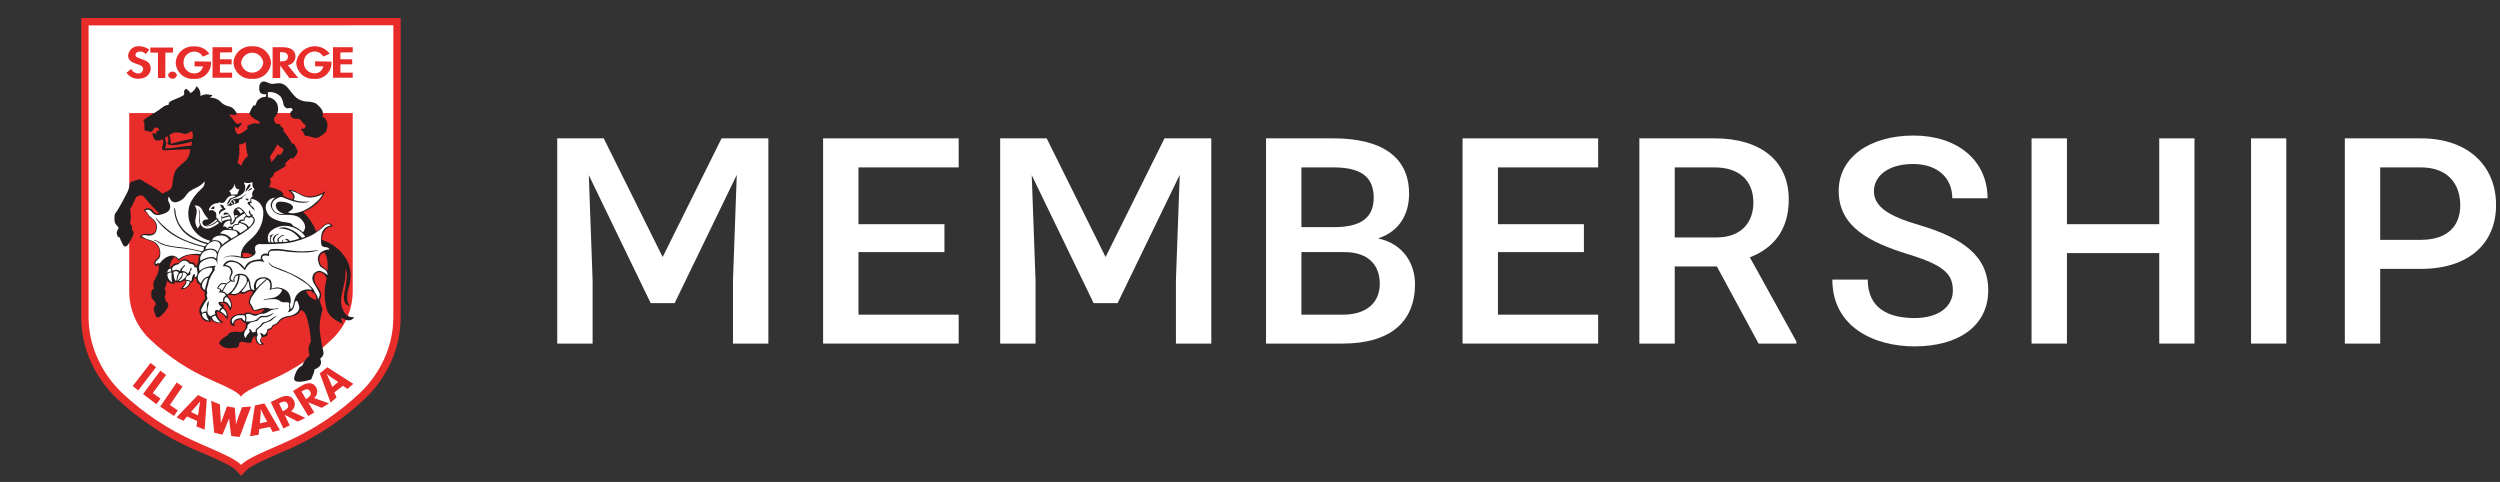
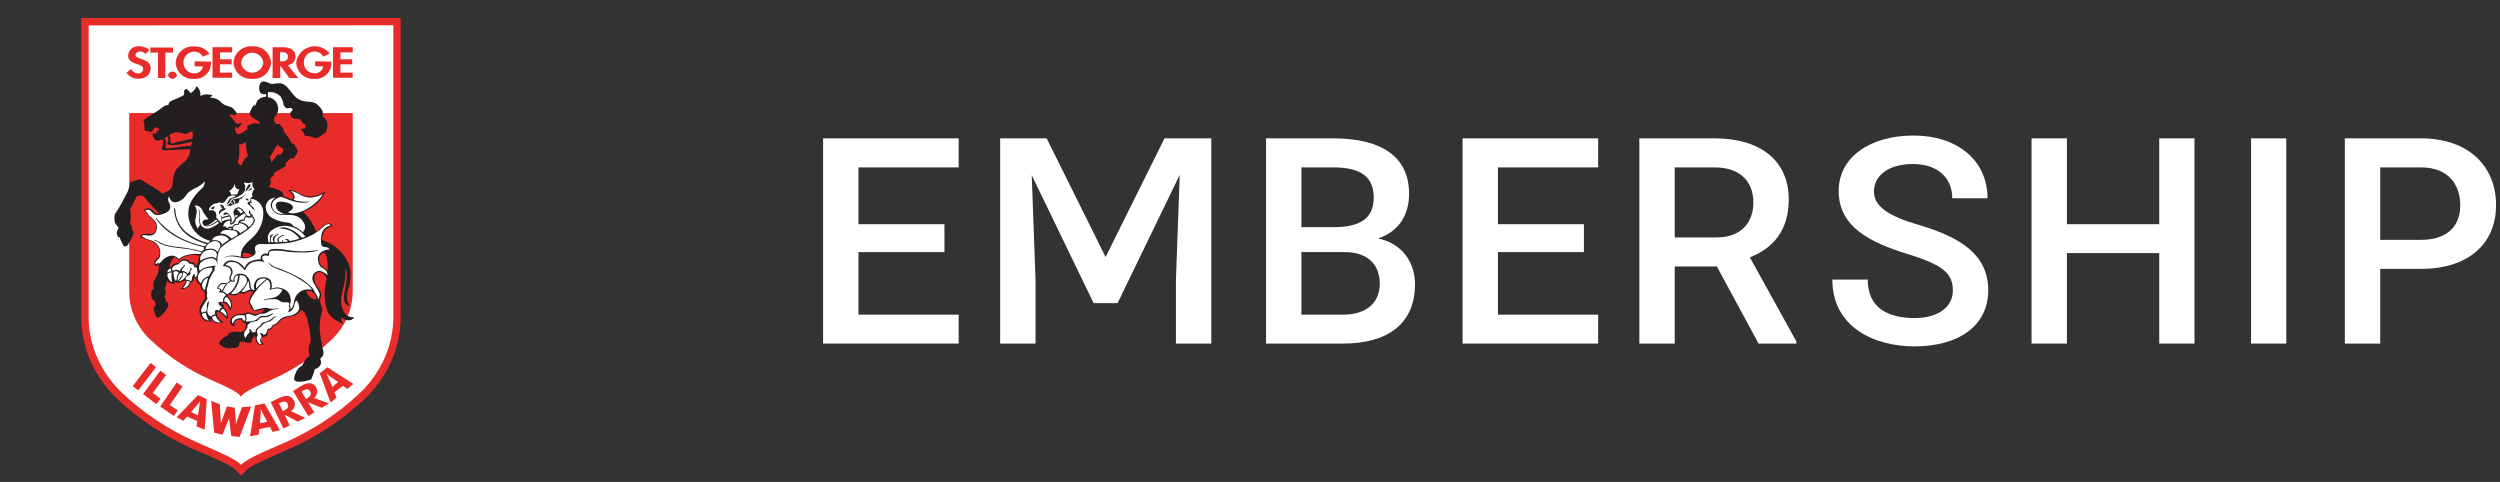
<svg xmlns="http://www.w3.org/2000/svg" width="166" height="32" viewBox="0 0 166 32" fill="none">
  <rect x="0" y="0" width="166" height="32" fill="#333333" stroke="none" />
  <g clip-path="url(#clip0_4289_550)">
-     <path d="M51.019 9.187H47.912L44 17.067L40.088 9.187H37V22.813H39.349V18.611L39.096 11.63L43.205 20.127H44.795L48.922 11.611L48.67 18.611V22.813H51.019V9.187Z" fill="white" />
    <path d="M63.656 11.115V9.187H54.654V22.813H63.656V20.894H57.002V16.739H62.711V14.886H57.002V11.115H63.656Z" fill="white" />
    <path d="M80.43 9.187H77.323L73.411 17.067L69.499 9.187H66.411V22.813H68.76V18.611L68.507 11.63L72.616 20.127H74.207L78.334 11.611L78.081 18.611V22.813H80.43V9.187Z" fill="white" />
    <path d="M91.504 15.832C92.955 15.354 93.563 14.184 93.563 12.865C93.563 10.366 91.673 9.187 88.538 9.187H84.065V22.813H89.156C92.197 22.813 93.956 21.465 93.956 18.864C93.956 17.516 93.189 16.187 91.504 15.832ZM88.538 11.115C90.363 11.115 91.214 11.742 91.214 13.127C91.214 14.437 90.391 15.083 88.585 15.083H86.414V11.115H88.538ZM89.156 20.894H86.414V16.739H89.268C90.896 16.739 91.617 17.638 91.617 18.836C91.617 20.052 90.793 20.894 89.156 20.894Z" fill="white" />
    <path d="M106.117 11.115V9.187H97.114V22.813H106.117V20.894H99.463V16.739H105.171V14.886H99.463V11.115H106.117Z" fill="white" />
    <path d="M116.19 17.086C117.725 16.496 118.773 15.298 118.773 13.249C118.773 10.61 116.826 9.187 113.85 9.187H108.853V22.813H111.202V17.694H114L116.77 22.813H119.278V22.672L116.19 17.086ZM111.202 11.115H113.85C115.488 11.115 116.424 11.995 116.424 13.454C116.424 14.774 115.61 15.766 113.981 15.766H111.202V11.115Z" fill="white" />
    <path d="M126.666 16.87C129.061 17.6 129.67 18.18 129.67 19.294C129.67 20.333 128.762 21.119 127.124 21.119C125.44 21.119 124.017 20.501 124.017 18.564H121.668C121.668 21.746 124.485 23 127.124 23C130.016 23 132.018 21.662 132.018 19.275C132.018 16.983 130.315 15.803 127.461 14.952C125.355 14.344 124.429 13.698 124.429 12.697C124.429 11.723 125.327 10.89 127.021 10.89C128.696 10.89 129.632 11.845 129.632 13.164H131.972C131.972 10.647 129.96 9 127.068 9C124.195 9 122.089 10.413 122.089 12.678C122.089 15.055 124.139 16.084 126.666 16.87Z" fill="white" />
    <path d="M143.374 9.187V14.886H137.244V9.187H134.895V22.813H137.244V16.805H143.374V22.813H145.713V9.187H143.374Z" fill="white" />
    <path d="M151.809 22.813V9.187H149.47V22.813H151.809Z" fill="white" />
    <path d="M160.75 9.187H155.697V22.813H158.046V17.853H160.75C163.904 17.853 165.738 16.187 165.738 13.614C165.738 11.031 163.904 9.187 160.75 9.187ZM160.75 15.925H158.046V11.115H160.75C162.594 11.115 163.361 12.275 163.361 13.632C163.361 14.933 162.594 15.925 160.75 15.925Z" fill="white" />
    <path fill-rule="evenodd" clip-rule="evenodd" d="M15.663 31.223C15.427 30.919 13.956 30.299 13.383 30.052L12.756 29.783C10.931 28.974 9.256 27.864 7.798 26.501C7.06 25.806 6.464 24.973 6.044 24.049C5.62 23.121 5.399 22.113 5.397 21.092V1.194H26.603V21.092C26.602 22.113 26.382 23.121 25.956 24.049C25.537 24.973 24.941 25.806 24.202 26.501C22.751 27.863 21.082 28.973 19.265 29.783L18.644 30.052C18.054 30.309 16.621 30.919 16.351 31.233L16.014 31.594L15.663 31.223Z" fill="#E82C2A" />
    <path fill-rule="evenodd" clip-rule="evenodd" d="M26.117 1.679V21.078C26.113 22.028 25.906 22.966 25.51 23.83C25.118 24.695 24.56 25.474 23.868 26.123C22.457 27.447 20.835 28.526 19.069 29.314L18.462 29.584C17.517 29.988 16.371 30.481 16.01 30.865C15.652 30.484 14.499 29.988 13.561 29.584L12.954 29.314C11.183 28.526 9.557 27.448 8.142 26.123C7.448 25.474 6.889 24.695 6.496 23.83C6.097 22.967 5.887 22.029 5.882 21.078V1.686L26.117 1.679Z" fill="white" />
    <path fill-rule="evenodd" clip-rule="evenodd" d="M16 26.34C16.179 26.069 16.617 25.827 18.023 25.213C19.494 24.569 20.841 23.673 22.003 22.565C22.439 22.163 22.789 21.677 23.032 21.137C23.276 20.596 23.407 20.012 23.42 19.419V7.507H8.581V19.419C8.592 20.015 8.724 20.603 8.97 21.146C9.216 21.689 9.57 22.177 10.01 22.579C11.17 23.679 12.512 24.57 13.977 25.21C15.383 25.827 15.821 26.069 16 26.34Z" fill="#E82C2A" />
    <path fill-rule="evenodd" clip-rule="evenodd" d="M10.078 13.662C9.895 13.47 9.74 13.298 9.663 13.19C9.585 13.082 9.521 13.005 9.447 12.988C9.345 12.969 9.239 12.98 9.143 13.021C9.042 13.069 8.988 13.183 8.931 13.335C8.852 13.527 8.752 13.71 8.634 13.881C8.704 14.204 8.704 14.537 8.634 14.859C8.693 14.9 8.737 14.959 8.759 15.028C8.78 15.096 8.778 15.17 8.752 15.237C8.81 15.275 8.852 15.333 8.87 15.399C8.88 15.512 8.851 15.625 8.789 15.719C8.739 15.834 8.631 16.057 8.56 16.158C8.489 16.259 8.432 16.36 8.324 16.367C8.216 16.373 8.182 16.289 8.128 16.181C8.057 16.044 7.994 15.904 7.939 15.76C7.825 15.76 7.811 15.675 7.784 15.611C7.757 15.552 7.746 15.487 7.75 15.422C7.779 15.335 7.817 15.25 7.862 15.17C7.889 15.112 7.828 15.035 7.784 15.001C7.711 14.937 7.655 14.856 7.622 14.765C7.595 14.632 7.59 14.495 7.606 14.36C7.606 14.212 7.653 14.168 7.774 13.996C7.895 13.824 8.213 13.237 8.391 12.893C8.508 12.684 8.585 12.455 8.621 12.219C8.641 12.101 8.688 12.077 8.742 12.063C8.811 12.049 8.878 12.03 8.944 12.006C9.042 11.954 9.149 11.923 9.258 11.915C9.433 11.915 9.467 12.006 9.562 12.063L10.145 12.401C10.372 12.527 10.584 12.68 10.776 12.856C10.857 12.812 10.965 12.765 11.079 12.714C11.187 12.668 11.284 12.599 11.363 12.512C11.429 12.385 11.464 12.244 11.464 12.101C11.489 11.851 11.545 11.607 11.632 11.372C11.727 11.17 11.943 11.011 12.256 10.731C12.373 10.627 12.466 10.5 12.53 10.358C12.594 10.215 12.627 10.061 12.627 9.905C12.425 9.905 11.953 9.939 11.811 9.939L11.062 9.972C10.934 9.972 10.826 10.006 10.783 9.932C10.739 9.858 10.765 9.78 10.803 9.645C10.844 9.515 10.851 9.375 10.823 9.241C10.724 9.294 10.615 9.325 10.502 9.332C10.457 9.341 10.411 9.337 10.367 9.322C10.324 9.307 10.286 9.28 10.256 9.244C10.198 9.164 10.157 9.072 10.138 8.974C10.129 8.945 10.127 8.915 10.133 8.885C10.139 8.856 10.152 8.828 10.172 8.805C10.202 8.857 10.258 8.886 10.317 8.883C10.374 8.883 10.384 8.802 10.401 8.735C10.418 8.667 10.449 8.667 10.516 8.667C10.583 8.667 10.583 8.617 10.557 8.58C10.518 8.532 10.468 8.495 10.412 8.472C10.386 8.46 10.356 8.458 10.329 8.464C10.301 8.47 10.275 8.484 10.256 8.505C10.22 8.561 10.181 8.614 10.138 8.664C10.098 8.711 10.047 8.765 10.003 8.765C9.933 8.754 9.864 8.731 9.801 8.698C9.76 8.691 9.718 8.691 9.676 8.698C9.656 8.698 9.629 8.698 9.622 8.671C9.604 8.62 9.592 8.566 9.589 8.512C9.584 8.417 9.584 8.321 9.589 8.226C9.593 8.18 9.581 8.135 9.555 8.097C9.546 8.089 9.539 8.078 9.534 8.067C9.529 8.055 9.526 8.043 9.526 8.03C9.526 8.017 9.529 8.005 9.534 7.993C9.539 7.982 9.546 7.971 9.555 7.963C9.675 7.849 9.811 7.753 9.959 7.679C10.149 7.564 10.398 7.409 10.56 7.298C10.681 7.201 10.807 7.111 10.938 7.028C11.009 6.993 11.087 6.972 11.167 6.968C11.207 6.968 11.194 6.924 11.207 6.853C11.221 6.782 11.376 6.684 11.545 6.624C11.75 6.545 11.95 6.454 12.145 6.354C12.177 6.338 12.203 6.312 12.218 6.281C12.233 6.249 12.237 6.213 12.229 6.178C12.217 6.127 12.217 6.074 12.229 6.023C12.262 5.97 12.306 5.924 12.357 5.888C12.384 5.912 12.425 5.939 12.479 5.989C12.55 6.04 12.607 6.108 12.647 6.185C12.832 6.083 12.975 5.919 13.052 5.723C13.242 5.882 13.337 6.129 13.302 6.374C13.428 6.311 13.566 6.273 13.706 6.263C13.821 6.263 14.017 6.313 14.104 6.313C14.071 6.397 13.993 6.431 13.919 6.482C14.162 6.472 14.401 6.549 14.593 6.698C14.693 6.821 14.82 6.921 14.964 6.988C15.082 7.038 15.258 7.079 15.335 7.106C15.403 7.14 15.464 7.187 15.518 7.241C15.571 7.296 15.619 7.357 15.659 7.423C15.71 7.477 15.747 7.543 15.767 7.615C15.746 7.593 15.719 7.576 15.69 7.567C15.66 7.558 15.629 7.557 15.598 7.564C15.63 7.601 15.65 7.646 15.659 7.693C15.542 7.631 15.41 7.604 15.278 7.615C15.221 7.615 15.211 7.642 15.244 7.666C15.278 7.689 15.356 7.78 15.423 7.858C15.491 7.935 15.572 8.067 15.659 8.161C15.747 8.256 15.818 8.212 15.872 8.205C15.943 8.195 16.015 8.179 16.084 8.158C16.01 8.288 15.912 8.403 15.794 8.495L15.828 8.563H15.801C15.774 8.529 15.74 8.509 15.689 8.461C15.639 8.414 15.595 8.435 15.595 8.485C15.595 8.64 15.696 8.89 15.824 8.91C15.952 8.93 16.212 8.725 16.431 8.573C16.423 8.502 16.423 8.431 16.431 8.36C16.553 8.285 16.685 8.228 16.823 8.192C16.924 8.181 17.027 8.188 17.126 8.212C17.194 8.212 17.261 8.212 17.261 8.161C17.261 8.111 17.167 8.037 17.025 7.966C16.825 7.877 16.659 7.725 16.553 7.534C16.624 7.344 16.718 7.163 16.833 6.995L16.914 7.018C17.042 6.924 16.988 6.806 17.116 6.657C17.183 6.583 17.266 6.524 17.358 6.485C17.45 6.445 17.549 6.426 17.649 6.428L17.683 6.259C17.177 6.31 17.211 5.946 17.211 5.801C17.211 5.656 17.291 5.41 17.507 5.41C17.723 5.41 17.895 5.588 18.114 5.571C18.278 5.54 18.444 5.525 18.61 5.527C18.804 5.562 18.979 5.666 19.102 5.821C19.238 5.969 19.44 6.283 19.686 6.495C19.894 6.657 20.151 6.745 20.415 6.745C20.593 6.751 20.769 6.785 20.937 6.846C21.11 6.961 21.256 7.11 21.369 7.284C21.451 7.419 21.466 7.583 21.409 7.73C21.509 7.787 21.593 7.87 21.652 7.969C21.711 8.068 21.743 8.181 21.747 8.296C21.739 8.446 21.711 8.593 21.662 8.735C21.58 8.824 21.487 8.904 21.386 8.971C21.285 9.053 21.171 9.116 21.048 9.16C20.934 9.162 20.819 9.144 20.711 9.106C20.6 9.079 20.475 9.025 20.424 9.018C20.374 9.011 20.296 9.052 20.262 9.018C20.198 8.935 20.15 8.84 20.121 8.738C20.099 8.709 20.07 8.686 20.037 8.671C20.013 8.671 19.983 8.637 19.983 8.603C19.983 8.57 20.03 8.542 20.134 8.542C20.239 8.542 20.256 8.499 20.286 8.418C20.317 8.337 20.262 8.269 20.185 8.222C20.117 8.188 20.063 8.131 20.033 8.06C19.994 7.994 19.935 7.941 19.865 7.908C19.797 7.875 19.663 7.908 19.527 7.875C19.463 7.86 19.404 7.826 19.359 7.778C19.313 7.73 19.283 7.67 19.271 7.605C19.263 7.549 19.274 7.492 19.302 7.444C19.331 7.395 19.374 7.356 19.426 7.335C19.429 7.301 19.422 7.267 19.405 7.237C19.389 7.207 19.365 7.183 19.335 7.166C19.288 7.166 19.194 7.19 19.082 7.19C18.971 7.19 18.88 7.076 18.829 6.964C18.807 6.773 18.744 6.589 18.644 6.425C18.537 6.308 18.402 6.22 18.253 6.167C18.104 6.114 17.944 6.098 17.787 6.121V6.458C17.961 6.473 18.125 6.548 18.248 6.672C18.372 6.795 18.448 6.959 18.462 7.133C18.478 7.257 18.464 7.383 18.421 7.5C18.378 7.618 18.308 7.723 18.215 7.807C18.178 7.934 18.207 8.071 18.293 8.172C18.384 8.273 18.529 8.239 18.631 8.232C18.631 8.266 18.607 8.286 18.576 8.31C18.664 8.381 18.744 8.463 18.813 8.553C18.851 8.592 18.851 8.655 18.813 8.694C19.035 8.95 19.228 9.231 19.386 9.531C19.453 9.531 19.521 9.531 19.544 9.591C19.568 9.652 19.679 9.814 19.73 9.929C19.751 9.978 19.759 10.032 19.753 10.085C19.747 10.138 19.727 10.189 19.696 10.232C19.639 10.343 19.561 10.442 19.467 10.522C19.406 10.556 19.366 10.522 19.325 10.478C19.214 10.599 19.094 10.711 18.967 10.816C18.927 10.849 18.967 10.917 18.967 10.964C18.969 10.985 18.965 11.006 18.955 11.024C18.945 11.042 18.929 11.056 18.91 11.065C18.87 11.085 18.462 11.335 18.185 11.487C18.185 11.689 18.057 11.77 17.925 11.858C17.967 11.95 17.982 12.052 17.967 12.153C17.953 12.253 17.91 12.347 17.845 12.424C18.134 12.461 18.414 12.555 18.667 12.701C18.779 12.756 18.836 12.884 18.802 13.005C18.985 13.101 19.178 13.18 19.376 13.24C19.521 13.173 19.484 13.048 19.443 12.95C19.358 12.814 19.243 12.698 19.106 12.613C19.343 12.6 19.579 12.662 19.78 12.789C19.97 12.902 20.174 12.988 20.387 13.045C20.67 13.069 20.953 13.019 21.21 12.9C21.359 12.856 21.497 12.781 21.615 12.681C21.527 12.885 21.414 13.078 21.278 13.254C20.974 13.623 20.579 13.904 20.131 14.07C20.511 14.435 20.805 14.879 20.991 15.372C21.157 15.289 21.306 15.174 21.43 15.035C21.526 14.923 21.661 14.851 21.807 14.832C21.976 14.832 22.01 14.886 22.087 15.035C21.996 15.036 21.905 15.056 21.822 15.094C21.739 15.133 21.665 15.188 21.605 15.257C21.447 15.445 21.366 15.687 21.379 15.932C21.953 16.105 22.456 16.46 22.812 16.943C23.111 17.313 23.278 17.773 23.285 18.249C23.28 18.549 23.234 18.847 23.149 19.136C23.081 19.335 23.047 19.545 23.048 19.756C23.047 19.955 23.105 20.149 23.217 20.313C22.637 20.225 22.88 19.368 22.934 19.099C22.985 18.831 23.019 18.561 23.035 18.289C23.043 18.132 23.006 17.977 22.927 17.841C22.956 18.096 22.948 18.353 22.903 18.606C22.86 18.876 22.708 19.416 22.667 19.736C22.608 20.1 22.686 20.472 22.887 20.781C23.025 20.989 23.275 21.096 23.52 21.051C23.294 21.422 22.937 21.247 22.644 21.092C22.664 21.233 22.71 21.371 22.779 21.496C22.441 21.375 21.868 21.085 21.699 20.562C21.507 19.884 21.507 19.166 21.699 18.488C21.531 18.151 21.362 18.073 21.21 18.073H21.208C21.16 18.074 21.113 18.084 21.069 18.104C21.026 18.124 20.987 18.153 20.955 18.189C20.924 18.225 20.9 18.267 20.886 18.313C20.872 18.359 20.867 18.407 20.873 18.454C20.864 18.611 20.903 18.766 20.984 18.899C21.101 19.042 21.2 19.197 21.281 19.362C21.32 19.455 21.334 19.557 21.322 19.657C21.31 19.758 21.273 19.853 21.214 19.935C21.247 20.046 21.325 20.272 21.375 20.407C21.419 20.504 21.419 20.614 21.375 20.711C21.27 21.072 21.22 21.447 21.227 21.824C21.265 22.339 21.348 22.85 21.473 23.351C21.517 23.597 21.389 23.689 21.264 23.813C21.366 24.097 21.298 24.218 21.224 24.313C21.133 24.412 21.016 24.484 20.887 24.522C20.878 24.621 20.855 24.719 20.819 24.811C20.785 24.896 20.718 25.041 20.664 25.193C20.457 25.267 20.242 25.317 20.023 25.341C19.777 25.365 19.629 25.341 19.561 25.25C19.494 25.159 19.538 24.987 19.645 24.744C19.681 24.641 19.737 24.546 19.81 24.465C19.883 24.384 19.971 24.318 20.07 24.272C20.174 24.009 20.343 23.776 20.563 23.597C20.503 23.449 20.479 23.289 20.493 23.129C20.507 22.97 20.559 22.816 20.644 22.68C20.616 22.155 20.53 21.635 20.387 21.129C20.246 20.69 20.141 20.657 19.969 20.576C19.937 20.664 19.884 20.743 19.816 20.808C19.747 20.872 19.665 20.919 19.575 20.947C19.411 20.997 19.244 21.036 19.076 21.065C18.914 21.096 18.763 21.168 18.637 21.274C18.536 21.351 18.489 21.476 18.401 21.533C18.322 21.572 18.241 21.606 18.158 21.635C18.084 21.682 18.101 21.763 18.03 21.837C17.959 21.911 17.929 21.894 17.845 21.905C17.76 21.915 17.77 21.989 17.77 22.087C17.77 22.184 17.77 22.255 17.709 22.296C17.605 22.351 17.49 22.385 17.372 22.397C17.334 22.457 17.318 22.529 17.328 22.599C17.328 22.701 17.396 22.751 17.531 22.849C17.458 22.889 17.373 22.904 17.29 22.892C17.207 22.88 17.131 22.841 17.072 22.781C16.986 22.64 16.944 22.475 16.954 22.309C16.82 22.37 16.73 22.5 16.718 22.646C16.695 22.768 16.64 22.761 16.499 22.761C16.385 22.751 16.273 22.733 16.162 22.707C16.077 22.707 15.993 22.657 15.912 22.741C15.831 22.825 15.912 22.933 15.821 23.021C15.73 23.108 15.608 23.102 15.362 23.115C15.218 23.142 15.069 23.131 14.931 23.082C14.792 23.034 14.669 22.95 14.573 22.839C14.523 22.721 14.607 22.637 14.742 22.518C14.852 22.413 14.98 22.329 15.119 22.269C15.187 22.009 15.602 22.009 15.794 22.033C15.933 22.075 16.085 22.045 16.199 21.955C16.279 21.871 16.32 21.757 16.313 21.642C16.313 21.55 16.337 21.513 16.381 21.486C16.3 21.472 16.224 21.439 16.158 21.391C16.091 21.342 16.038 21.279 16 21.206C15.89 21.208 15.783 21.236 15.686 21.287C15.528 21.355 15.568 21.507 15.568 21.665C15.514 21.66 15.461 21.643 15.414 21.615C15.368 21.587 15.328 21.549 15.298 21.503C15.272 21.416 15.272 21.322 15.299 21.235C15.325 21.147 15.377 21.069 15.447 21.011C15.665 20.865 15.931 20.809 16.189 20.856C16.265 20.786 16.366 20.75 16.469 20.755C16.745 20.755 16.695 20.856 16.988 20.856C17.106 20.855 17.221 20.823 17.323 20.764C17.425 20.705 17.509 20.62 17.568 20.518C17.406 20.518 17.174 20.66 16.927 20.637C16.885 20.632 16.845 20.617 16.809 20.594C16.774 20.57 16.745 20.539 16.725 20.501C16.693 20.427 16.657 20.353 16.617 20.282C16.552 20.214 16.516 20.123 16.516 20.029C16.562 19.801 16.66 19.587 16.802 19.402C16.624 19.234 16.384 19.402 16.28 19.463C16.175 19.523 16.094 19.53 16.023 19.49C15.995 19.473 15.961 19.466 15.928 19.47C15.895 19.474 15.865 19.489 15.841 19.513C15.759 19.571 15.664 19.605 15.565 19.614C15.459 19.607 15.354 19.59 15.251 19.564C15.235 19.56 15.218 19.56 15.201 19.563C15.185 19.566 15.169 19.573 15.156 19.582C15.142 19.592 15.131 19.604 15.122 19.618C15.113 19.633 15.108 19.649 15.106 19.665C15.195 19.734 15.268 19.822 15.319 19.922C15.369 20.022 15.397 20.133 15.399 20.245C15.406 20.392 15.358 20.536 15.264 20.65C15.241 20.504 15.179 20.366 15.086 20.252C15.021 20.175 14.929 20.127 14.829 20.117C14.755 20.117 14.644 20.093 14.637 20.117C14.63 20.141 14.698 20.185 14.786 20.218C14.873 20.252 14.867 20.326 14.836 20.421C14.96 20.506 15.052 20.629 15.097 20.772C15.143 20.915 15.14 21.069 15.089 21.21C15.002 21.089 14.905 20.976 14.799 20.873C14.76 20.832 14.711 20.802 14.657 20.785C14.599 20.751 14.537 20.722 14.472 20.701C14.371 20.66 14.378 20.751 14.405 20.815C14.431 20.879 14.455 20.916 14.428 20.97C14.465 21.063 14.519 21.147 14.589 21.218C14.658 21.29 14.741 21.346 14.833 21.385C14.727 21.433 14.612 21.459 14.496 21.459C14.4 21.455 14.306 21.43 14.222 21.385C14.137 21.34 14.063 21.277 14.007 21.2H13.929C13.958 21.259 14.002 21.311 14.057 21.348C13.903 21.375 13.743 21.357 13.598 21.298C13.518 21.251 13.448 21.187 13.396 21.11C13.343 21.032 13.309 20.945 13.295 20.852C13.177 20.751 13.261 20.458 13.295 20.353C13.389 20.163 13.502 19.982 13.632 19.813C13.584 19.688 13.576 19.55 13.609 19.419C13.271 19.125 13.305 19.082 13.305 18.933C13.238 18.866 13.116 18.798 13.086 18.748C13.053 18.658 13.034 18.564 13.029 18.468C12.984 18.479 12.938 18.479 12.893 18.468C12.86 18.66 12.786 18.738 12.674 18.765C12.623 18.903 12.527 19.021 12.402 19.1C12.278 19.179 12.13 19.215 11.983 19.203C12.04 19.136 12.229 18.906 12.28 18.832C12.304 18.799 12.317 18.76 12.317 18.719C12.317 18.678 12.304 18.639 12.28 18.606C12.177 18.68 12.057 18.728 11.931 18.746C11.806 18.763 11.678 18.75 11.558 18.707C11.567 18.758 11.591 18.805 11.626 18.842C11.421 18.874 11.214 18.793 11.086 18.63C11.072 18.821 11.018 19.007 10.927 19.176C11.069 19.311 10.995 19.581 10.927 19.736C10.989 19.813 11.014 19.915 10.995 20.012C11.034 20.023 11.07 20.043 11.099 20.07C11.129 20.098 11.151 20.133 11.164 20.171C11.197 20.319 11.164 20.39 10.985 20.643C10.881 20.796 10.752 20.929 10.604 21.038C10.573 21.063 10.536 21.078 10.496 21.08C10.457 21.083 10.418 21.073 10.384 21.051C10.307 20.905 10.25 20.748 10.216 20.586C10.2 20.531 10.201 20.473 10.219 20.418C10.237 20.364 10.271 20.317 10.317 20.282C10.374 20.215 10.317 20.114 10.273 20.019C10.229 19.925 10.084 19.898 10.054 19.699C10.014 19.429 10.054 19.234 10.229 19.149C10.061 18.761 10.354 18.475 10.459 18.205C10.537 18.001 10.562 17.781 10.533 17.564C10.482 17.611 10.384 17.692 10.347 17.679C10.31 17.665 10.246 17.611 10.246 17.477C10.246 17.139 10.597 17.267 10.597 16.802C10.61 16.605 10.544 16.411 10.415 16.262C10.307 16.139 10.167 16.048 10.01 15.999C9.881 15.967 9.755 15.924 9.632 15.871C9.533 15.802 9.416 15.764 9.295 15.76C9.328 15.658 9.407 15.578 9.508 15.544C9.664 15.515 9.824 15.515 9.98 15.544C10.169 15.578 10.371 15.409 10.371 15.092C10.374 14.985 10.352 14.879 10.306 14.782C10.261 14.685 10.193 14.601 10.108 14.535C10.024 14.485 9.852 14.35 9.821 14.252C9.791 14.155 9.666 14.057 9.534 13.956C9.575 13.912 9.624 13.877 9.68 13.855C9.735 13.832 9.795 13.823 9.855 13.827C9.914 13.831 9.972 13.848 10.024 13.877C10.076 13.906 10.121 13.947 10.155 13.996C10.244 14.147 10.424 14.22 10.594 14.175C10.459 14.057 10.256 13.848 10.068 13.655L10.078 13.662ZM10.941 9.16C11.045 9.378 11.055 9.629 10.968 9.854C11.221 9.852 11.474 9.83 11.723 9.787C11.926 9.753 12.398 9.686 12.701 9.676C12.725 9.585 12.743 9.492 12.755 9.399C12.418 9.499 12.073 9.573 11.723 9.618C11.544 9.654 11.36 9.647 11.184 9.598C11.083 9.548 11.093 9.531 11.137 9.463C11.174 9.388 11.188 9.304 11.177 9.22C11.171 9.158 11.15 9.098 11.116 9.045L10.941 9.16ZM11.245 8.971C11.294 9.095 11.322 9.226 11.329 9.359C11.329 9.409 11.309 9.537 11.406 9.527C11.504 9.517 11.764 9.426 11.895 9.399C12.027 9.372 12.543 9.247 12.779 9.207C12.815 9.067 12.815 8.919 12.779 8.779C12.766 8.764 12.751 8.753 12.733 8.745C12.716 8.737 12.697 8.733 12.678 8.733C12.659 8.733 12.64 8.737 12.622 8.745C12.605 8.753 12.589 8.764 12.577 8.779C12.529 8.827 12.47 8.862 12.405 8.879C12.34 8.897 12.271 8.897 12.206 8.88C12.053 8.827 11.894 8.796 11.733 8.789C11.561 8.796 11.394 8.855 11.255 8.957L11.245 8.971ZM15.77 10.782C15.832 10.879 15.925 10.953 16.033 10.991C16.1 10.737 16.251 10.513 16.462 10.357C16.372 10.057 16.327 9.746 16.327 9.433C16.194 9.533 16.034 9.591 15.868 9.602C15.928 9.997 15.898 10.4 15.781 10.782H15.77ZM17.915 10.411C17.971 10.527 18.002 10.653 18.006 10.782C18.175 10.62 18.32 10.435 18.438 10.232C18.498 10.272 18.569 10.293 18.64 10.293V10.225C18.739 10.165 18.805 10.063 18.823 9.949C18.823 9.881 18.779 9.858 18.721 9.837C18.61 9.772 18.51 9.689 18.425 9.591C18.27 9.874 18.101 10.149 17.919 10.414L17.915 10.411Z" fill="#231F20" />
    <path fill-rule="evenodd" clip-rule="evenodd" d="M11.575 17.058C11.698 17.105 11.8 17.195 11.862 17.311C12.034 17.133 12.254 17.009 12.496 16.954C12.744 16.907 13 16.916 13.245 16.98C13.182 17.106 13.159 17.247 13.177 17.385C13.115 17.454 13.079 17.542 13.076 17.635L12.968 17.611C12.934 17.486 12.894 17.389 12.63 17.419C12.587 17.354 12.528 17.301 12.459 17.265C12.391 17.229 12.314 17.21 12.236 17.21C12.083 17.259 11.947 17.349 11.841 17.47C11.722 17.461 11.603 17.493 11.504 17.561C11.413 17.635 11.363 17.716 11.261 17.753C11.281 17.49 11.393 17.243 11.578 17.055L11.575 17.058ZM16.118 16.798C16.341 16.771 16.566 16.819 16.759 16.933C16.67 17.005 16.566 17.054 16.454 17.077C16.342 17.099 16.227 17.094 16.118 17.061C16.107 16.975 16.107 16.888 16.118 16.802V16.798ZM21.76 17.989C21.642 17.797 21.355 17.766 21.247 17.477C21.21 17.391 21.192 17.297 21.197 17.203C21.202 17.11 21.228 17.018 21.274 16.937C21.302 16.886 21.344 16.845 21.395 16.818C21.446 16.791 21.504 16.78 21.561 16.785C21.706 17.055 21.773 17.223 21.757 17.986L21.76 17.989Z" fill="#E82C2A" />
    <path fill-rule="evenodd" clip-rule="evenodd" d="M14.705 14.33C14.69 14.488 14.704 14.648 14.745 14.802C14.673 14.775 14.607 14.733 14.553 14.678C14.499 14.624 14.458 14.557 14.432 14.485H14.365V14.309C14.364 14.248 14.355 14.187 14.338 14.127C14.282 14.051 14.206 13.993 14.118 13.959C14.037 13.949 13.954 13.956 13.875 13.979C13.832 13.787 14.155 13.507 14.324 13.507C14.419 13.506 14.513 13.479 14.594 13.43C14.651 13.474 14.726 13.49 14.796 13.473C14.911 13.45 14.985 13.315 15.039 13.224C15.097 13.126 15.186 13.052 15.292 13.011C15.351 12.987 15.414 12.974 15.477 12.974C15.541 12.974 15.604 12.987 15.663 13.011C15.573 13.068 15.477 13.114 15.376 13.149C15.334 13.159 15.295 13.179 15.262 13.207C15.229 13.236 15.204 13.271 15.187 13.311C15.15 13.382 15.113 13.456 15.097 13.49C15.08 13.524 15.052 13.551 15.08 13.551C15.242 13.517 15.242 13.392 15.309 13.291C15.363 13.22 15.443 13.175 15.531 13.163C15.64 13.124 15.745 13.079 15.849 13.028C15.993 12.961 16.12 12.862 16.219 12.738C16.267 12.632 16.29 12.517 16.287 12.401C16.285 12.328 16.262 12.258 16.219 12.198C16.219 12.158 16.176 12.131 16.219 12.124C16.263 12.117 16.361 12.158 16.472 12.158C16.545 12.161 16.618 12.147 16.685 12.117C16.708 12.117 16.762 12.07 16.762 12.117C16.768 12.178 16.768 12.239 16.762 12.3C16.756 12.418 16.826 12.468 16.904 12.569C16.758 12.678 16.703 12.872 16.769 13.042C16.567 13.193 16.634 13.277 16.634 13.379C16.57 13.389 16.486 13.382 16.445 13.456C16.405 13.531 16.499 13.571 16.58 13.649C16.652 13.708 16.713 13.78 16.761 13.86C16.799 13.866 16.833 13.886 16.856 13.916C16.879 13.947 16.889 13.985 16.884 14.023C16.895 13.999 16.9 13.973 16.9 13.947C16.9 13.921 16.895 13.895 16.884 13.871C16.848 13.798 16.794 13.736 16.725 13.693C16.634 13.632 16.59 13.557 16.611 13.504C16.615 13.495 16.621 13.487 16.628 13.48C16.636 13.473 16.645 13.468 16.654 13.465C16.663 13.462 16.674 13.461 16.683 13.461C16.693 13.462 16.703 13.465 16.712 13.47C16.736 13.487 16.736 13.47 16.712 13.436C16.688 13.402 16.678 13.379 16.678 13.2L16.675 13.197C16.899 13.223 17.105 13.331 17.255 13.501C17.404 13.67 17.486 13.888 17.484 14.114C17.492 14.672 17.287 15.212 16.911 15.625C16.634 15.962 15.956 16.299 15.993 17.052C15.716 16.965 15.423 16.947 15.137 16.997C15.032 17.024 14.932 17.07 14.843 17.133C14.803 17.166 14.789 17.2 14.86 17.133C14.986 17.066 15.123 17.027 15.265 17.018C15.367 17.018 15.468 17.024 15.569 17.038C15.68 17.038 15.926 17.105 16.034 17.126C16.184 17.168 16.343 17.168 16.493 17.126C16.655 17.089 16.803 17.007 16.921 16.89C16.947 16.858 16.964 16.82 16.97 16.78C16.976 16.739 16.971 16.698 16.955 16.66C16.924 16.561 16.924 16.456 16.955 16.357C16.999 16.297 17.06 16.251 17.13 16.225C17.201 16.199 17.277 16.195 17.349 16.212C17.552 16.212 18.236 16.212 18.698 16.168C19.041 16.157 19.382 16.1 19.71 15.999C20.107 15.891 20.49 15.735 20.85 15.534C20.985 15.439 21.14 15.332 21.238 15.264C21.336 15.197 21.474 15.045 21.555 14.988C21.625 14.923 21.716 14.887 21.811 14.886C21.842 14.886 21.873 14.893 21.899 14.909C21.926 14.924 21.948 14.947 21.963 14.974C21.801 14.995 21.652 15.07 21.538 15.187C21.41 15.331 21.336 15.516 21.329 15.709C21.303 15.872 21.303 16.038 21.329 16.202C21.333 16.239 21.346 16.275 21.368 16.306C21.39 16.336 21.419 16.361 21.454 16.377C21.512 16.411 21.58 16.422 21.646 16.411C21.695 16.413 21.743 16.428 21.784 16.455C21.826 16.482 21.859 16.519 21.882 16.563C21.671 16.566 21.466 16.637 21.299 16.765C21.217 16.836 21.157 16.929 21.128 17.033C21.098 17.137 21.098 17.248 21.13 17.352C21.184 17.631 21.265 17.712 21.413 17.797C21.561 17.881 21.75 17.982 21.75 18.269C21.601 18.131 21.421 18.031 21.224 17.979C21.078 17.988 20.942 18.053 20.843 18.161C20.768 18.267 20.732 18.395 20.742 18.525C20.766 18.675 20.826 18.816 20.917 18.937C21.016 19.091 21.106 19.251 21.187 19.416C21.221 19.517 21.288 19.584 21.12 19.881C21.096 19.696 21.013 19.523 20.884 19.389C20.884 19.314 20.85 19.254 20.732 19.109C20.427 18.793 20.072 18.53 19.68 18.333C19.212 18.092 18.727 17.886 18.229 17.716C18.086 17.654 17.959 17.559 17.858 17.439C17.832 17.389 17.815 17.412 17.832 17.439C17.913 17.6 18.055 17.721 18.226 17.777C18.496 17.898 18.968 18.056 19.204 18.165C19.521 18.313 19.826 18.487 20.115 18.684C20.358 18.818 20.566 19.007 20.722 19.237C20.496 19.19 20.261 19.211 20.047 19.298C19.865 19.39 19.715 19.536 19.619 19.716C19.561 19.864 19.517 20.017 19.491 20.174C19.483 20.316 19.414 20.446 19.302 20.532C19.29 20.435 19.271 20.339 19.245 20.245C19.26 20.168 19.28 20.091 19.305 20.016C19.315 19.86 19.287 19.704 19.224 19.561C19.161 19.414 19.047 19.294 18.904 19.223C18.746 19.14 18.573 19.092 18.395 19.082C18.268 19.097 18.144 19.126 18.024 19.169C18.071 18.983 18.053 18.787 17.973 18.613C17.908 18.537 17.826 18.479 17.733 18.443C17.639 18.408 17.539 18.397 17.44 18.411C17.283 18.41 17.132 18.471 17.019 18.579C16.934 18.689 16.879 18.819 16.86 18.957C16.849 19.061 16.865 19.165 16.907 19.261C16.789 19.261 16.692 19.213 16.665 19.102C16.638 18.991 16.631 18.815 16.597 18.697C16.556 18.54 16.468 18.398 16.344 18.293C16.227 18.207 16.083 18.168 15.939 18.181C15.877 18.173 15.815 18.18 15.756 18.201C15.697 18.222 15.644 18.256 15.601 18.302C15.559 18.347 15.527 18.402 15.51 18.462C15.492 18.522 15.489 18.585 15.501 18.647C15.434 18.647 15.299 18.579 15.316 18.461C15.333 18.365 15.37 18.273 15.424 18.191C15.444 18.136 15.451 18.077 15.445 18.019C15.44 17.96 15.421 17.904 15.39 17.854C15.35 17.775 15.288 17.709 15.211 17.665C15.134 17.621 15.046 17.6 14.958 17.605C15.003 17.531 15.069 17.472 15.146 17.434C15.224 17.397 15.311 17.382 15.396 17.392C15.508 17.392 15.618 17.416 15.72 17.462C15.821 17.509 15.911 17.577 15.983 17.662C16.051 17.75 16.186 17.864 16.263 17.948C16.343 17.75 16.479 17.58 16.655 17.459C16.941 17.329 17.265 17.309 17.565 17.402C17.457 17.257 17.373 17.149 17.41 17.065C17.447 16.98 17.565 16.923 17.858 16.997C17.858 16.863 17.825 16.728 17.994 16.66C18.35 16.624 18.711 16.641 19.063 16.711C19.521 16.761 19.984 16.776 20.445 16.758C20.674 16.741 20.901 16.698 21.12 16.63C21.187 16.606 21.12 16.603 21.099 16.61C20.764 16.657 20.426 16.684 20.088 16.691C19.719 16.686 19.352 16.654 18.988 16.596C18.674 16.528 18.351 16.511 18.031 16.546C17.961 16.561 17.898 16.599 17.853 16.654C17.808 16.709 17.782 16.778 17.781 16.849C17.602 16.822 17.471 16.826 17.376 16.94C17.345 16.979 17.324 17.025 17.314 17.073C17.305 17.122 17.308 17.173 17.322 17.22C17.076 17.215 16.833 17.264 16.607 17.362C16.52 17.405 16.442 17.467 16.379 17.543C16.317 17.618 16.27 17.706 16.243 17.8C16.148 17.657 16.023 17.537 15.875 17.449C15.727 17.361 15.561 17.308 15.39 17.294C15.262 17.28 15.134 17.311 15.027 17.38C14.92 17.449 14.839 17.554 14.8 17.675C14.988 17.675 15.191 17.709 15.265 17.844C15.32 17.917 15.35 18.006 15.349 18.097C15.33 18.171 15.304 18.243 15.272 18.313C15.218 18.413 15.218 18.534 15.272 18.633C15.204 18.701 15.069 18.782 15.043 18.819C14.932 18.791 14.818 18.783 14.705 18.795C14.608 18.853 14.527 18.934 14.469 19.031C14.409 19.125 14.412 19.173 14.469 19.186C14.526 19.2 14.611 19.186 14.611 19.261C14.611 19.335 14.577 19.351 14.496 19.409C14.625 19.405 14.754 19.424 14.877 19.463C14.925 19.485 14.962 19.527 14.979 19.578C14.979 19.605 15.005 19.631 14.955 19.655C14.893 19.695 14.845 19.754 14.82 19.824C14.807 19.896 14.807 19.97 14.82 20.043C14.658 20.043 14.516 20.023 14.506 20.11C14.496 20.198 14.557 20.245 14.617 20.296C14.657 20.336 14.698 20.373 14.742 20.407C14.699 20.426 14.66 20.454 14.628 20.489C14.596 20.523 14.572 20.565 14.557 20.61C14.557 20.65 14.513 20.633 14.489 20.61C14.466 20.586 14.361 20.552 14.304 20.61C14.247 20.667 14.277 20.812 14.304 20.866C14.191 20.887 14.086 20.938 14 21.014C13.932 20.988 13.872 20.942 13.83 20.882C13.788 20.822 13.765 20.75 13.764 20.677C13.777 20.525 13.805 20.375 13.845 20.229C13.868 20.143 13.868 20.054 13.845 19.969C13.797 20.047 13.761 20.133 13.737 20.222V20.542C13.728 20.593 13.714 20.642 13.697 20.69C13.579 20.69 13.484 20.69 13.434 20.782C13.392 20.742 13.365 20.689 13.358 20.632C13.35 20.575 13.363 20.517 13.393 20.468C13.506 20.244 13.636 20.03 13.781 19.827C13.73 19.669 13.693 19.591 13.768 19.446C13.741 19.386 13.727 19.321 13.727 19.256C13.727 19.19 13.741 19.125 13.768 19.065C13.811 18.933 13.846 18.797 13.869 18.66C13.96 18.407 14.087 18.168 14.247 17.952C14.263 17.925 14.247 17.911 14.247 17.867C14.247 17.824 14.213 17.746 14.348 17.648C14.175 17.648 14.003 17.668 13.835 17.709C13.619 17.747 13.418 17.842 13.252 17.986C13.222 17.901 13.211 17.81 13.219 17.721C13.227 17.631 13.254 17.544 13.299 17.466C13.397 17.366 13.515 17.288 13.646 17.237C13.774 17.18 13.911 17.148 14.051 17.142C14.191 17.159 14.316 17.24 14.388 17.362C14.412 17.409 14.426 17.46 14.429 17.514C14.429 17.567 14.452 17.567 14.445 17.514C14.423 17.35 14.423 17.184 14.445 17.021C14.473 16.846 14.53 16.677 14.614 16.522C14.705 16.387 14.826 16.252 15.66 15.76C15.937 15.612 16.202 15.443 16.452 15.254C16.665 15.085 16.924 14.815 16.924 14.613C16.917 14.558 16.897 14.505 16.866 14.459C16.836 14.412 16.796 14.373 16.749 14.343C16.773 14.326 16.791 14.303 16.803 14.276C16.712 14.236 16.617 14.215 16.624 14.09C16.607 14.067 16.597 14.04 16.595 14.011C16.594 13.982 16.601 13.953 16.616 13.929C16.576 13.955 16.545 13.994 16.53 14.04C16.506 14.134 16.547 14.191 16.648 14.283C16.638 14.309 16.619 14.332 16.594 14.346C16.57 14.36 16.541 14.365 16.513 14.36C16.361 14.33 16.324 14.181 16.243 14.074C16.173 13.973 16.084 13.887 15.98 13.82C15.944 13.787 15.898 13.767 15.849 13.763C15.8 13.76 15.751 13.773 15.71 13.8C15.652 13.824 15.601 13.863 15.563 13.914C15.526 13.964 15.503 14.024 15.498 14.087C15.508 14.195 15.537 14.302 15.582 14.401C15.616 14.515 15.582 14.549 15.521 14.65C15.461 14.751 15.417 14.819 15.36 14.819C15.376 14.735 15.387 14.651 15.393 14.566C15.366 14.465 15.32 14.37 15.258 14.286C15.222 14.226 15.172 14.175 15.113 14.138C15.078 14.12 15.039 14.111 15 14.111C14.961 14.111 14.922 14.12 14.887 14.138C14.847 14.175 14.847 14.202 14.847 14.286C14.946 14.244 15.052 14.221 15.161 14.219C15.176 14.246 15.189 14.274 15.201 14.303C15.042 14.329 14.887 14.374 14.739 14.438C14.738 14.418 14.742 14.398 14.749 14.379C14.757 14.361 14.768 14.344 14.783 14.33H14.705ZM11.542 13.787C11.563 13.887 11.575 13.988 11.576 14.09C11.595 14.263 11.635 14.433 11.697 14.596C11.801 14.883 11.962 15.147 12.169 15.372C12.404 15.601 12.675 15.79 12.972 15.932C13.222 16.05 13.481 16.147 13.747 16.222C13.691 16.259 13.64 16.305 13.596 16.357C13.091 16.243 12.6 16.079 12.129 15.867C11.61 15.619 11.137 15.285 10.729 14.879C10.459 14.603 10.365 14.444 10.351 14.475C10.338 14.505 10.439 14.633 10.507 14.725C10.709 14.977 10.942 15.204 11.201 15.399C11.581 15.684 12.002 15.912 12.449 16.073C12.802 16.216 13.166 16.329 13.538 16.411C13.524 16.471 13.524 16.533 13.538 16.593C13.491 16.617 13.45 16.652 13.417 16.694C12.944 16.564 12.461 16.471 11.973 16.414C11.632 16.385 11.294 16.329 10.961 16.245C10.76 16.177 10.567 16.084 10.388 15.969C10.29 15.932 10.119 15.908 10.21 15.948C10.287 15.974 10.362 16.004 10.435 16.04C10.517 16.103 10.604 16.159 10.695 16.208C10.879 16.286 11.072 16.343 11.269 16.377C11.571 16.429 11.874 16.47 12.179 16.502C12.586 16.549 12.989 16.628 13.383 16.738C13.363 16.778 13.322 16.829 13.302 16.873C12.991 16.834 12.674 16.857 12.371 16.94C12.187 16.993 12.015 17.082 11.866 17.203C11.8 17.117 11.711 17.051 11.61 17.012C11.509 16.973 11.399 16.963 11.292 16.984C11.082 17.043 10.893 17.16 10.746 17.321C10.665 17.409 10.574 17.587 10.496 17.436C10.46 17.486 10.411 17.527 10.354 17.554C10.33 17.514 10.321 17.466 10.332 17.42C10.342 17.374 10.369 17.334 10.409 17.308C10.523 17.197 10.577 17.159 10.611 17.072C10.655 16.895 10.655 16.709 10.611 16.532C10.58 16.426 10.528 16.327 10.459 16.242C10.39 16.156 10.304 16.085 10.206 16.033C9.977 15.932 9.785 15.895 9.694 15.854C9.602 15.814 9.501 15.706 9.41 15.706C9.437 15.618 9.555 15.601 9.674 15.618C9.815 15.65 9.961 15.65 10.102 15.618C10.261 15.565 10.377 15.424 10.398 15.257C10.432 15.138 10.432 15.012 10.398 14.894C10.365 14.775 10.3 14.667 10.21 14.583C10.102 14.475 10.027 14.428 9.933 14.347C9.839 14.266 9.812 14.151 9.778 14.117C9.744 14.084 9.677 14.023 9.643 13.982C9.692 13.946 9.751 13.926 9.812 13.926C9.873 13.926 9.932 13.946 9.98 13.982C10.068 14.046 10.146 14.188 10.27 14.239C10.411 14.292 10.568 14.292 10.709 14.239C10.945 14.188 11.228 14.06 11.282 13.851C11.302 13.782 11.306 13.709 11.295 13.637C11.283 13.566 11.256 13.499 11.215 13.439C11.18 13.38 11.162 13.312 11.162 13.244C11.162 13.175 11.18 13.108 11.215 13.048C11.316 13.257 11.403 13.476 11.707 13.426C11.934 13.376 12.136 13.25 12.28 13.069C12.36 12.946 12.454 12.832 12.56 12.731C12.722 12.615 12.896 12.516 13.08 12.438C13.275 12.345 13.448 12.211 13.585 12.043C13.597 12.135 13.585 12.228 13.549 12.313C13.514 12.398 13.457 12.473 13.383 12.529C13.117 12.764 12.889 13.039 12.709 13.345C12.524 13.697 12.461 14.1 12.53 14.492C12.596 14.855 12.767 15.191 13.023 15.457C13.278 15.723 13.607 15.908 13.967 15.989C13.933 16.033 13.866 16.101 13.832 16.141C13.287 16.013 12.779 15.761 12.348 15.406C11.995 15.096 11.758 14.677 11.673 14.215C11.64 14.037 11.673 13.895 11.548 13.787H11.542ZM15.393 15.223C15.37 15.149 15.272 15.089 15.164 15.207L15.393 15.223ZM12.924 13.645C13.084 13.626 13.243 13.689 13.346 13.814C13.461 13.949 13.441 14.03 13.572 14.208C13.649 14.331 13.739 14.444 13.842 14.546C13.771 14.572 13.697 14.587 13.623 14.589C13.569 14.589 13.437 14.667 13.437 14.775C13.437 14.883 13.521 15.018 13.774 15.038C14.027 14.992 14.261 14.875 14.449 14.701C14.481 14.735 14.512 14.771 14.54 14.809C14.386 14.933 14.216 15.035 14.034 15.112C13.906 15.179 13.758 15.195 13.619 15.156C13.521 15.127 13.436 15.066 13.375 14.984C13.314 14.902 13.282 14.803 13.282 14.701V14.155C13.281 14.058 13.245 13.964 13.181 13.892C13.117 13.819 13.164 13.892 13.181 13.925C13.212 13.997 13.233 14.073 13.242 14.151V14.455C13.216 14.618 13.227 14.785 13.275 14.944C13.219 15.015 13.173 15.095 13.14 15.18C13.035 15.04 12.974 14.872 12.965 14.697C12.965 14.508 13.066 14.178 13.066 14.023C13.054 13.887 13.005 13.756 12.924 13.645ZM15.292 14.643L15.285 14.653C15.296 14.735 15.296 14.818 15.285 14.9C15.322 14.912 15.362 14.913 15.4 14.902C15.438 14.892 15.472 14.871 15.498 14.843C15.585 14.754 15.649 14.645 15.683 14.525C15.737 14.492 15.835 14.418 15.896 14.377C16.004 14.299 16.117 14.225 16.233 14.158C16.277 14.211 16.314 14.27 16.344 14.333C16.295 14.355 16.253 14.39 16.223 14.435C16.193 14.48 16.176 14.532 16.176 14.586C15.858 14.539 15.832 14.741 15.791 14.876C15.715 14.859 15.636 14.87 15.567 14.907C15.499 14.944 15.447 15.005 15.42 15.078C15.268 14.971 15.144 15.102 15.083 15.156C14.972 14.994 14.894 15.035 14.826 15.062C14.826 15.007 14.838 14.952 14.86 14.902C14.882 14.851 14.914 14.806 14.955 14.768C15.049 14.689 15.169 14.645 15.292 14.643ZM14.375 14.569C14.386 14.593 14.398 14.616 14.412 14.639L14.415 14.643L14.418 14.65C14.375 14.701 14.294 14.741 14.233 14.785C14.157 14.843 14.075 14.89 13.987 14.927C13.9 14.972 13.8 14.988 13.704 14.971C13.67 14.947 13.66 14.947 13.704 14.947C13.787 14.954 13.87 14.932 13.94 14.886C14.086 14.794 14.224 14.688 14.351 14.569H14.375ZM14.732 14.529C14.893 14.45 15.067 14.4 15.245 14.38C15.287 14.431 15.309 14.496 15.306 14.563C15.114 14.562 14.925 14.608 14.756 14.697C14.743 14.642 14.734 14.585 14.729 14.529H14.732ZM15.589 14.3C15.589 14.347 15.623 14.411 15.629 14.448C15.69 14.414 15.784 14.347 15.791 14.313C15.798 14.279 15.724 14.279 15.589 14.3ZM14.584 14.239L14.587 14.242C14.603 14.162 14.647 14.09 14.712 14.04C14.771 14.001 14.833 13.967 14.898 13.939C14.948 13.918 14.979 13.912 14.982 13.878C14.985 13.844 14.928 13.803 14.874 13.787C14.873 13.733 14.851 13.681 14.813 13.642C14.779 13.62 14.742 13.606 14.703 13.599C14.663 13.592 14.623 13.593 14.584 13.601C14.625 13.639 14.664 13.679 14.698 13.723C14.674 13.73 14.651 13.741 14.631 13.757C14.719 13.77 14.766 13.807 14.766 13.858C14.67 13.894 14.593 13.967 14.55 14.06C14.53 14.165 14.55 14.205 14.584 14.239ZM15.697 13.898C15.735 13.865 15.784 13.846 15.835 13.846C15.886 13.846 15.935 13.865 15.973 13.898C16.027 13.942 16.115 14.04 16.142 14.06C16.09 14.113 16.028 14.154 15.96 14.181C15.913 14.08 15.805 13.918 15.697 13.902V13.898ZM14.021 13.871C14.082 13.871 14.142 13.876 14.203 13.884C14.215 13.83 14.235 13.778 14.263 13.73C14.232 13.719 14.198 13.717 14.165 13.723C14.132 13.728 14.101 13.742 14.075 13.763C14.022 13.806 14.021 13.829 14.021 13.871ZM14.021 13.871H14.017L14.021 13.875V13.871ZM16.405 12.893C16.373 12.898 16.341 12.906 16.311 12.917C16.253 12.935 16.202 12.966 16.159 13.008C16.105 13.05 16.049 13.09 15.99 13.126C15.917 13.164 15.836 13.185 15.754 13.187C15.668 13.196 15.584 13.213 15.501 13.237C15.456 13.254 15.415 13.282 15.383 13.318C15.359 13.374 15.33 13.427 15.295 13.476C15.238 13.548 15.157 13.597 15.066 13.611C15.049 13.588 15.032 13.598 15.046 13.611L15.043 13.618C15.083 13.669 15.198 13.638 15.265 13.659V13.686C15.308 13.664 15.354 13.646 15.4 13.632C15.447 13.611 15.558 13.564 15.612 13.54C15.682 13.524 15.75 13.499 15.815 13.467C15.865 13.443 15.865 13.426 15.865 13.355C15.87 13.313 15.886 13.274 15.913 13.24C15.933 13.213 15.98 13.2 15.987 13.22C15.993 13.24 16.011 13.22 16.027 13.22L16.105 13.109C16.147 13.054 16.199 13.006 16.257 12.967C16.301 12.937 16.349 12.913 16.4 12.895L16.405 12.893ZM15.434 13.507L15.437 13.51C15.455 13.531 15.478 13.547 15.505 13.554C15.493 13.566 15.477 13.573 15.461 13.574C15.422 13.572 15.386 13.555 15.36 13.527C15.355 13.523 15.351 13.518 15.349 13.512C15.346 13.506 15.345 13.5 15.345 13.493C15.345 13.487 15.346 13.481 15.349 13.475C15.351 13.469 15.355 13.464 15.36 13.46C15.376 13.446 15.395 13.397 15.4 13.426C15.405 13.455 15.417 13.483 15.434 13.507ZM15.447 13.348C15.45 13.34 15.454 13.332 15.459 13.325C15.465 13.317 15.472 13.311 15.479 13.307C15.487 13.303 15.496 13.3 15.505 13.299C15.514 13.298 15.523 13.299 15.531 13.301C15.553 13.307 15.573 13.318 15.588 13.334C15.604 13.351 15.614 13.371 15.619 13.392C15.619 13.446 15.636 13.527 15.552 13.547C15.556 13.508 15.556 13.469 15.552 13.43C15.552 13.396 15.511 13.386 15.498 13.372L15.447 13.348ZM16.277 13.19L16.273 13.183L16.27 13.19L16.277 13.19C16.292 13.216 16.314 13.237 16.341 13.251C16.374 13.267 16.404 13.287 16.432 13.311C16.465 13.345 16.489 13.318 16.489 13.311V13.224C16.489 13.19 16.449 13.19 16.422 13.19C16.374 13.194 16.326 13.195 16.277 13.19ZM15.572 12.242V12.239C15.582 12.215 15.582 12.205 15.589 12.232C15.595 12.259 15.612 12.326 15.629 12.421C15.646 12.515 15.764 12.573 15.892 12.573C15.836 12.681 15.789 12.794 15.751 12.91C15.618 12.907 15.485 12.912 15.353 12.927C15.339 12.842 15.297 12.763 15.235 12.704C15.235 12.691 15.211 12.67 15.235 12.67C15.318 12.626 15.39 12.566 15.448 12.492C15.507 12.418 15.549 12.333 15.572 12.242ZM16.311 12.64L16.314 12.738C16.304 12.748 16.294 12.738 16.314 12.738C16.324 12.728 16.344 12.701 16.364 12.684L16.499 12.525C16.547 12.474 16.589 12.418 16.624 12.357C16.624 12.323 16.641 12.289 16.624 12.249C16.607 12.208 16.57 12.215 16.53 12.249C16.485 12.288 16.448 12.337 16.422 12.391C16.383 12.473 16.346 12.556 16.311 12.64ZM16.476 12.674C16.465 12.698 16.486 12.681 16.486 12.681L16.533 12.657C16.579 12.637 16.625 12.615 16.668 12.589C16.695 12.573 16.736 12.556 16.736 12.522C16.736 12.488 16.708 12.482 16.675 12.488C16.641 12.495 16.597 12.536 16.574 12.563C16.55 12.589 16.472 12.65 16.472 12.674H16.476Z" fill="white" />
    <path fill-rule="evenodd" clip-rule="evenodd" d="M17.012 19.156C17.141 19.018 17.276 18.885 17.416 18.758L17.686 18.522C17.587 18.487 17.48 18.48 17.377 18.502C17.274 18.524 17.179 18.574 17.102 18.647C17.052 18.721 17.018 18.805 17.003 18.893C16.987 18.982 16.99 19.072 17.012 19.159V19.156ZM16.482 18.643C16.59 18.903 16.516 19.092 16.644 19.227C16.547 19.244 16.453 19.275 16.364 19.318C16.302 19.363 16.231 19.392 16.155 19.402C16.134 19.401 16.113 19.396 16.093 19.387C16.074 19.378 16.057 19.365 16.044 19.348C16.243 19.149 16.393 18.907 16.482 18.64V18.643ZM15.909 18.266C16.064 18.266 16.307 18.289 16.374 18.502C16.404 18.602 16.397 18.71 16.354 18.805C16.258 18.993 16.129 19.162 15.973 19.304C15.924 19.367 15.863 19.418 15.793 19.456C15.724 19.494 15.647 19.517 15.568 19.523C15.49 19.529 15.412 19.518 15.339 19.49C15.536 19.305 15.693 19.081 15.801 18.832C15.871 18.652 15.909 18.462 15.912 18.269L15.909 18.266ZM14.786 19.362C14.907 19.369 15.016 19.441 15.069 19.55C15.21 19.476 15.336 19.375 15.44 19.254C15.548 19.112 15.638 18.958 15.71 18.795C15.772 18.631 15.806 18.458 15.811 18.282C15.758 18.284 15.707 18.302 15.664 18.334C15.622 18.366 15.591 18.41 15.575 18.461C15.56 18.524 15.56 18.59 15.575 18.653C15.598 18.655 15.62 18.655 15.642 18.653C15.595 18.693 15.535 18.712 15.474 18.707C15.424 18.709 15.375 18.698 15.332 18.674C15.143 18.802 15.062 18.859 15.029 18.926C14.995 18.994 14.86 19.213 14.782 19.358L14.786 19.362ZM14.988 18.873C14.897 18.851 14.802 18.851 14.711 18.873C14.639 18.919 14.578 18.981 14.533 19.055C14.499 19.102 14.489 19.156 14.556 19.156C14.624 19.156 14.651 19.156 14.671 19.2C14.69 19.235 14.702 19.274 14.705 19.314C14.775 19.241 14.832 19.155 14.873 19.061C14.908 18.995 14.946 18.931 14.988 18.869V18.873ZM15.032 19.712C15.138 19.782 15.221 19.884 15.268 20.002C15.341 20.135 15.353 20.292 15.302 20.434C15.253 20.307 15.177 20.192 15.079 20.097C15.043 20.072 15.003 20.052 14.961 20.039C14.914 20.039 14.894 20.039 14.894 19.972C14.888 19.921 14.897 19.869 14.921 19.823C14.946 19.777 14.983 19.74 15.029 19.716L15.032 19.712ZM14.796 20.498C14.758 20.514 14.723 20.539 14.697 20.571C14.67 20.602 14.65 20.64 14.641 20.68C14.793 20.769 14.93 20.883 15.045 21.018C15.055 20.916 15.037 20.814 14.993 20.722C14.949 20.63 14.881 20.551 14.796 20.495V20.498ZM14.313 20.96C14.386 21.136 14.502 21.29 14.651 21.409C14.494 21.424 14.337 21.386 14.206 21.301C14.145 21.233 14.097 21.156 14.064 21.071C14.133 21.008 14.221 20.969 14.313 20.96ZM13.437 20.98C13.421 20.96 13.413 20.935 13.413 20.91C13.413 20.884 13.421 20.859 13.437 20.839C13.464 20.798 13.504 20.771 13.673 20.781C13.702 20.963 13.771 21.136 13.875 21.287C13.782 21.28 13.692 21.247 13.615 21.194C13.538 21.141 13.477 21.068 13.437 20.984V20.98ZM11.12 18.191C11.111 18.305 11.136 18.418 11.193 18.517C11.249 18.616 11.335 18.695 11.437 18.744C11.408 18.634 11.392 18.521 11.39 18.407V18.093C11.34 18.088 11.29 18.094 11.243 18.112C11.196 18.129 11.154 18.158 11.12 18.195V18.191ZM11.379 18.026C11.286 18.024 11.195 18.052 11.12 18.107C11.114 18.073 11.116 18.038 11.125 18.005C11.134 17.972 11.15 17.941 11.173 17.915C11.195 17.889 11.222 17.868 11.253 17.853C11.284 17.838 11.318 17.831 11.352 17.83H11.356C11.35 17.899 11.357 17.967 11.376 18.033L11.379 18.026ZM11.514 18.137C11.514 18.063 11.514 18.056 11.572 18.026C11.623 18.003 11.68 17.998 11.734 18.012C11.788 18.026 11.835 18.059 11.869 18.104C11.8 18.205 11.757 18.32 11.74 18.441C11.74 18.552 11.7 18.657 11.68 18.657C11.611 18.584 11.567 18.492 11.552 18.394C11.528 18.245 11.518 18.171 11.518 18.137H11.514ZM12.047 18.124C12.047 18.124 11.899 18.124 11.855 18.266C11.823 18.377 11.797 18.489 11.777 18.603C11.777 18.67 11.777 18.67 11.825 18.603C11.889 18.546 11.945 18.481 11.993 18.411C12.044 18.363 12.128 18.225 12.054 18.127L12.047 18.124ZM12.121 18.104C12.156 18.219 12.135 18.344 12.064 18.441C12.007 18.524 11.939 18.599 11.862 18.663C11.949 18.663 12.007 18.663 12.155 18.552C12.267 18.472 12.356 18.362 12.411 18.235C12.383 18.184 12.34 18.143 12.287 18.119C12.234 18.095 12.175 18.088 12.118 18.1L12.121 18.104ZM12.378 18.65C12.386 18.733 12.366 18.816 12.32 18.886C12.268 18.969 12.21 19.048 12.145 19.122C12.246 19.131 12.345 19.093 12.415 19.021C12.511 18.939 12.579 18.829 12.61 18.707C12.539 18.665 12.457 18.644 12.374 18.647L12.378 18.65ZM12.334 18.562C12.327 18.516 12.334 18.47 12.354 18.428C12.374 18.386 12.406 18.351 12.445 18.326C12.546 18.276 12.601 18.276 12.63 18.218C12.661 18.161 12.63 18.063 12.63 18.016C12.63 17.969 12.708 17.975 12.722 17.881C12.735 17.787 12.688 17.78 12.671 17.746C12.649 17.906 12.578 18.056 12.469 18.174C12.421 18.113 12.36 18.065 12.289 18.033C12.219 18.001 12.141 17.987 12.064 17.992C12.08 17.909 12.118 17.832 12.175 17.77C12.223 17.712 12.266 17.685 12.277 17.621C12.287 17.557 12.277 17.581 12.219 17.621C12.148 17.691 12.08 17.764 12.017 17.841C11.986 17.889 11.963 17.943 11.949 17.999C11.876 17.945 11.788 17.914 11.697 17.911C11.621 17.914 11.547 17.938 11.484 17.979C11.456 17.953 11.437 17.918 11.431 17.88C11.424 17.842 11.431 17.803 11.45 17.77C11.542 17.642 11.688 17.563 11.845 17.554C11.909 17.464 11.995 17.391 12.095 17.341C12.188 17.296 12.298 17.296 12.391 17.341C12.486 17.392 12.566 17.477 12.56 17.51C12.659 17.505 12.757 17.529 12.843 17.578C12.883 17.622 12.905 17.68 12.904 17.739C12.971 17.739 13.012 17.76 13.066 17.766C13.065 17.841 13.077 17.915 13.099 17.986C13.114 18.038 13.12 18.093 13.116 18.148C13.114 18.195 13.1 18.241 13.076 18.282C13.062 18.323 13.029 18.411 12.941 18.397C12.917 18.397 12.924 18.397 12.941 18.309C12.958 18.222 12.941 18.208 12.907 18.208C12.873 18.208 12.85 18.208 12.82 18.266C12.785 18.329 12.76 18.397 12.745 18.468C12.745 18.529 12.745 18.613 12.691 18.657C12.637 18.701 12.668 18.657 12.624 18.633C12.535 18.597 12.44 18.578 12.344 18.576L12.334 18.562ZM13.605 19.261C13.623 19.147 13.649 19.034 13.683 18.923C13.71 18.822 13.761 18.619 13.818 18.451C13.715 18.466 13.621 18.52 13.558 18.603C13.471 18.694 13.421 18.814 13.416 18.94C13.41 19.076 13.486 19.202 13.609 19.261H13.605ZM13.342 18.812C13.382 18.697 13.447 18.593 13.534 18.509C13.626 18.43 13.735 18.374 13.852 18.347C13.927 18.212 14.009 18.081 14.098 17.955C14.079 17.898 14.079 17.837 14.098 17.78C13.921 17.763 13.743 17.79 13.578 17.858C13.424 17.919 13.294 18.029 13.207 18.171C13.143 18.271 13.119 18.392 13.14 18.509C13.158 18.635 13.232 18.747 13.342 18.812ZM13.302 17.318C13.522 17.173 13.774 17.084 14.037 17.058C14.156 17.058 14.27 17.103 14.357 17.183C14.357 17.068 14.411 16.92 14.405 16.879C14.38 16.782 14.32 16.698 14.236 16.643C14.157 16.606 14.072 16.585 13.985 16.582C13.898 16.579 13.811 16.594 13.73 16.627C13.61 16.656 13.503 16.725 13.427 16.822C13.377 16.896 13.335 16.975 13.302 17.058C13.287 17.144 13.287 17.232 13.302 17.318ZM13.639 16.566C13.811 16.507 13.995 16.495 14.172 16.532C14.286 16.564 14.382 16.639 14.442 16.741C14.509 16.606 14.576 16.465 14.61 16.404C14.629 16.381 14.64 16.354 14.643 16.325C14.645 16.296 14.639 16.267 14.624 16.242C14.61 16.198 14.587 16.157 14.557 16.123C14.527 16.088 14.49 16.06 14.448 16.04C14.333 15.997 14.206 15.997 14.091 16.04C13.981 16.084 13.881 16.15 13.798 16.235C13.704 16.321 13.647 16.439 13.639 16.566ZM14.078 15.969C14.247 15.923 14.428 15.942 14.584 16.023C14.708 16.124 14.732 16.165 14.738 16.259C14.883 16.132 15.039 16.019 15.204 15.922C15.157 15.818 15.072 15.736 14.968 15.692C14.833 15.634 14.684 15.619 14.54 15.648C14.412 15.664 14.291 15.71 14.185 15.783C14.133 15.833 14.097 15.898 14.084 15.969H14.078ZM14.617 15.507C14.758 15.504 14.898 15.533 15.026 15.591C15.155 15.65 15.268 15.736 15.359 15.844C15.494 15.777 15.696 15.655 15.777 15.608C15.784 15.568 15.781 15.527 15.769 15.489C15.758 15.45 15.737 15.415 15.71 15.385C15.626 15.324 15.524 15.292 15.42 15.294C15.283 15.267 15.144 15.258 15.005 15.267C14.902 15.267 14.804 15.306 14.729 15.375C14.685 15.41 14.648 15.452 14.62 15.5L14.617 15.507ZM15.474 15.237C15.566 15.237 15.658 15.259 15.74 15.302C15.822 15.345 15.893 15.407 15.946 15.483C16.113 15.39 16.274 15.284 16.425 15.166C16.411 15.107 16.383 15.052 16.343 15.007C16.303 14.962 16.252 14.927 16.195 14.907C16.102 14.854 15.999 14.819 15.892 14.805C15.869 14.842 15.857 14.884 15.858 14.927C15.723 14.927 15.636 14.927 15.572 14.977C15.525 15.014 15.489 15.063 15.47 15.119V15.227L15.474 15.237ZM15.949 14.741C16.084 14.764 16.214 14.81 16.334 14.876C16.41 14.926 16.47 14.996 16.509 15.078C16.588 15.044 16.653 14.985 16.695 14.91C16.766 14.832 16.817 14.737 16.84 14.633C16.84 14.546 16.823 14.488 16.678 14.404C16.61 14.448 16.536 14.512 16.361 14.404C16.314 14.424 16.276 14.462 16.256 14.509C16.235 14.556 16.233 14.608 16.249 14.657C16.087 14.65 15.973 14.684 15.946 14.745L15.949 14.741ZM20.27 15.709C20.113 15.488 19.906 15.307 19.666 15.183C19.425 15.058 19.158 14.994 18.887 14.994C18.516 14.994 17.784 15.244 17.784 15.783C17.777 15.885 17.796 15.987 17.838 16.08C17.88 16.09 17.923 16.096 17.966 16.097C17.931 16.038 17.913 15.971 17.913 15.903C17.913 15.835 17.931 15.768 17.966 15.709C17.938 15.706 17.91 15.706 17.882 15.709C17.907 15.663 17.948 15.628 17.996 15.608C18.048 15.578 18.105 15.558 18.165 15.551C18.085 15.622 18.024 15.712 17.99 15.814C17.971 15.86 17.966 15.911 17.975 15.96C17.985 16.009 18.009 16.054 18.044 16.09C18.092 16.095 18.14 16.095 18.189 16.09C18.155 16.016 18.087 15.948 18.121 15.844C18.155 15.739 18.178 15.662 18.357 15.574C18.404 15.546 18.457 15.527 18.512 15.52C18.546 15.52 18.539 15.52 18.512 15.54C18.453 15.571 18.396 15.607 18.344 15.648C18.282 15.704 18.239 15.777 18.219 15.858C18.207 15.897 18.205 15.939 18.214 15.979C18.223 16.019 18.242 16.056 18.27 16.087C18.33 16.092 18.391 16.092 18.452 16.087C18.424 16.023 18.413 15.954 18.418 15.884C18.438 15.829 18.476 15.781 18.526 15.75C18.605 15.685 18.692 15.632 18.785 15.591C18.842 15.607 18.893 15.64 18.931 15.685C18.898 15.658 18.858 15.641 18.816 15.638C18.758 15.659 18.705 15.688 18.657 15.726C18.57 15.787 18.502 15.837 18.502 15.901C18.502 15.958 18.509 16.015 18.522 16.07H18.725C18.725 16.003 18.759 15.935 18.806 15.915C18.853 15.895 18.833 15.915 18.806 15.939C18.784 15.976 18.778 16.021 18.789 16.063C18.902 16.066 19.015 16.057 19.126 16.036C19.105 15.999 19.076 15.968 19.041 15.945C19.006 15.921 18.966 15.906 18.924 15.901C18.924 15.878 18.958 15.858 19.025 15.861C19.068 15.864 19.11 15.879 19.146 15.904C19.181 15.929 19.209 15.963 19.227 16.003C19.453 15.976 19.674 15.92 19.885 15.834C19.742 15.651 19.569 15.495 19.372 15.372C19.108 15.231 18.812 15.162 18.512 15.17C18.555 15.141 18.603 15.122 18.654 15.112C18.765 15.088 18.88 15.088 18.991 15.112C19.16 15.166 19.323 15.234 19.48 15.315C19.695 15.447 19.89 15.608 20.06 15.794C20.133 15.772 20.202 15.744 20.27 15.709ZM21.43 12.886C21.165 13.03 20.871 13.111 20.57 13.123C20.317 13.105 20.074 13.023 19.861 12.886C19.689 12.784 19.501 12.713 19.305 12.674C19.406 12.748 19.487 12.845 19.541 12.957C19.584 13.063 19.565 13.184 19.49 13.271C19.661 13.332 19.839 13.371 20.02 13.386C20.182 13.396 20.343 13.396 20.505 13.386C20.59 13.386 20.597 13.386 20.505 13.409C20.323 13.459 20.134 13.475 19.946 13.456C19.685 13.428 19.43 13.365 19.187 13.268C18.937 13.173 18.769 13.106 18.728 13.085C18.688 13.065 18.651 13.069 18.526 13.109C18.384 13.162 18.257 13.247 18.155 13.358C18.102 13.429 18.07 13.512 18.061 13.599C18.052 13.687 18.067 13.775 18.104 13.854C18.167 13.979 18.27 14.079 18.398 14.138C18.562 14.201 18.738 14.228 18.914 14.219C18.745 14.176 18.59 14.093 18.462 13.976C18.413 13.93 18.375 13.874 18.35 13.813C18.325 13.751 18.314 13.685 18.317 13.618C18.334 13.476 18.408 13.369 18.721 13.392C19.035 13.416 19.436 13.54 19.457 13.77C19.457 13.898 19.308 13.979 19.214 14.033C19.119 14.087 19.106 14.087 19.18 14.121C19.288 14.162 19.403 14.176 19.517 14.161C19.77 14.133 20.015 14.061 20.242 13.949C20.519 13.811 20.774 13.633 20.998 13.419C21.176 13.277 21.322 13.099 21.426 12.896L21.43 12.886ZM18.259 13.139C18.091 13.248 17.984 13.431 17.973 13.632C17.999 13.827 18.104 14.004 18.263 14.121C18.435 14.238 18.643 14.291 18.85 14.269C19.187 14.269 19.706 14.229 20.003 14.556C20.3 14.883 20.34 15.149 20.114 15.426C19.926 15.24 19.702 15.094 19.457 14.994C19.409 14.893 19.335 14.809 19.086 14.775C18.75 14.753 18.423 14.661 18.125 14.505C17.982 14.432 17.862 14.323 17.777 14.187C17.693 14.052 17.646 13.896 17.642 13.736C17.652 13.577 17.72 13.426 17.834 13.314C17.948 13.202 18.1 13.136 18.259 13.129V13.139ZM16.243 20.947C16.075 20.921 15.905 20.921 15.737 20.947C15.614 20.988 15.507 21.065 15.426 21.166C15.398 21.219 15.386 21.279 15.392 21.34C15.398 21.4 15.422 21.456 15.46 21.503C15.483 21.406 15.53 21.316 15.595 21.24C15.735 21.157 15.895 21.117 16.057 21.125C16.105 21.207 16.17 21.276 16.249 21.328C16.305 21.206 16.302 21.066 16.243 20.947ZM16.317 21.358C16.349 21.284 16.366 21.203 16.366 21.122C16.366 21.041 16.349 20.961 16.317 20.886C16.376 20.858 16.441 20.844 16.506 20.844C16.571 20.844 16.635 20.858 16.695 20.886C16.813 20.943 16.904 20.997 17.032 20.954C17.134 20.904 17.24 20.862 17.349 20.829C17.433 20.841 17.518 20.834 17.599 20.808C17.711 20.769 17.817 20.714 17.915 20.646C18.018 20.585 18.133 20.548 18.253 20.539C18.328 20.537 18.401 20.523 18.472 20.498C18.506 20.498 18.512 20.451 18.445 20.464C18.376 20.485 18.305 20.497 18.233 20.498H17.946C17.848 20.465 17.746 20.444 17.642 20.437C17.503 20.444 17.365 20.466 17.231 20.505C17.137 20.532 16.914 20.613 16.867 20.573C16.819 20.532 16.809 20.448 16.776 20.387C16.742 20.326 16.664 20.201 16.62 20.137C16.576 20.073 16.62 20.029 16.62 19.945C16.655 19.83 16.709 19.722 16.779 19.625C16.87 19.49 17.015 19.314 17.065 19.23C17.168 19.098 17.281 18.973 17.403 18.859C17.48 18.792 17.666 18.63 17.74 18.555C17.857 18.63 17.932 18.755 17.942 18.893C17.959 19.016 17.941 19.141 17.889 19.254C18.053 19.195 18.226 19.161 18.401 19.153C18.521 19.152 18.639 19.187 18.738 19.254C18.67 19.44 18.536 19.595 18.36 19.689C18.272 19.739 18.175 19.773 18.074 19.79C17.996 19.79 17.838 19.824 17.737 19.841C17.668 19.856 17.6 19.876 17.534 19.901C17.501 19.901 17.477 19.948 17.534 19.935C17.614 19.913 17.695 19.896 17.777 19.884C17.9 19.869 18.024 19.862 18.148 19.864C18.263 19.855 18.379 19.874 18.485 19.918C18.587 19.975 18.667 20.067 18.823 20.073C18.978 20.08 19.16 20.056 19.177 20.1C19.215 20.157 19.215 20.232 19.177 20.289C19.217 20.357 19.229 20.438 19.21 20.515C19.198 20.598 19.159 20.675 19.099 20.734C19.221 20.721 19.332 20.66 19.409 20.566C19.494 20.464 19.547 20.34 19.561 20.208C19.566 20.136 19.59 20.067 19.629 20.006C19.663 19.979 19.716 19.952 19.743 20.006C19.811 20.131 19.855 20.269 19.872 20.411C19.871 20.481 19.854 20.55 19.822 20.612C19.79 20.674 19.743 20.727 19.686 20.768C19.538 20.887 19.359 20.961 19.17 20.98C18.986 20.995 18.808 21.057 18.654 21.159C18.533 21.261 18.452 21.382 18.371 21.463C18.29 21.544 18.169 21.537 18.118 21.577C18.067 21.618 18.027 21.739 17.976 21.78C17.926 21.82 17.797 21.824 17.757 21.867C17.716 21.911 17.757 21.969 17.689 22.093C17.655 22.152 17.606 22.2 17.548 22.235C17.521 22.235 17.494 22.235 17.474 22.201C17.446 22.171 17.411 22.147 17.373 22.132C17.334 22.118 17.292 22.112 17.251 22.117C17.315 22.194 17.356 22.288 17.369 22.387C17.306 22.452 17.27 22.539 17.268 22.629C17.287 22.71 17.323 22.785 17.376 22.849C17.331 22.856 17.285 22.85 17.243 22.83C17.202 22.81 17.168 22.778 17.146 22.738C17.088 22.663 17.053 22.572 17.045 22.478C17.04 22.392 17.068 22.308 17.123 22.242C17.082 22.149 17.059 22.05 17.055 21.948C17.095 21.878 17.149 21.817 17.214 21.77C17.255 21.736 17.322 21.702 17.349 21.675C17.384 21.624 17.422 21.574 17.463 21.527C17.52 21.481 17.586 21.447 17.656 21.426C17.757 21.392 17.926 21.325 17.973 21.311C18.038 21.267 18.099 21.215 18.151 21.156C18.196 21.112 18.247 21.076 18.303 21.048C18.398 21.007 18.344 20.994 18.287 21.007C18.215 21.032 18.149 21.07 18.091 21.119C18.016 21.185 17.933 21.242 17.845 21.287C17.755 21.331 17.661 21.365 17.565 21.389C17.527 21.391 17.491 21.401 17.457 21.418C17.424 21.436 17.395 21.46 17.372 21.49C17.328 21.577 17.263 21.652 17.183 21.709C17.089 21.776 16.954 21.844 16.968 22.046C16.899 22.047 16.831 22.059 16.765 22.08C16.73 22.004 16.684 21.932 16.631 21.867C16.602 21.86 16.572 21.86 16.543 21.867C16.514 21.875 16.543 21.888 16.543 21.911C16.558 21.928 16.568 21.947 16.574 21.968C16.58 21.989 16.581 22.011 16.576 22.033C16.576 22.066 16.553 22.08 16.523 22.11C16.428 22.208 16.352 22.322 16.3 22.447C16.261 22.401 16.234 22.347 16.22 22.288C16.206 22.23 16.205 22.169 16.219 22.11C16.262 21.985 16.331 21.87 16.421 21.773C16.421 21.655 16.421 21.605 16.479 21.55C16.538 21.485 16.609 21.431 16.688 21.392L16.958 21.331C17.001 21.332 17.043 21.321 17.081 21.3C17.118 21.279 17.149 21.247 17.17 21.21C17.206 21.155 17.257 21.112 17.317 21.086C17.377 21.059 17.443 21.051 17.507 21.061C17.638 21.072 17.769 21.049 17.889 20.994C17.985 20.949 18.073 20.89 18.151 20.819C18.185 20.785 18.151 20.778 18.118 20.802C18.028 20.852 17.934 20.894 17.838 20.93C17.742 20.971 17.638 20.988 17.534 20.98C17.399 20.98 17.366 20.947 17.265 21.014C17.184 21.076 17.109 21.144 17.038 21.217C16.964 21.262 16.882 21.293 16.796 21.308C16.642 21.347 16.482 21.362 16.324 21.351L16.317 21.358Z" fill="white" />
    <path fill-rule="evenodd" clip-rule="evenodd" d="M15.211 27.783C15.157 27.918 15.187 27.85 15.11 28.029L14.773 28.865L14.223 28.731L14.021 26.616L14.6 26.852L14.651 27.786C14.651 27.887 14.651 27.982 14.671 28.08C14.705 27.979 14.739 27.887 14.773 27.8L15.076 26.98L15.588 27.075L15.656 27.911C15.663 28.003 15.666 28.095 15.663 28.188C15.703 28.069 15.774 27.874 15.831 27.682L16.068 27.041L16.675 26.994L15.909 29.017L15.356 28.95L15.278 28.366L15.211 27.783ZM16.927 26.923L17.558 26.788L18.59 28.562L18.098 28.683L17.929 28.346L17.211 28.494L17.177 28.865L16.604 28.967L16.927 26.923ZM13.147 26.231L13.73 26.508L13.588 28.532L13.039 28.312L13.1 27.958L12.425 27.655L12.179 27.941L11.727 27.712L13.147 26.231ZM20.273 27.749L19.767 27.995L18.901 27.54L19.238 28.248L18.82 28.451L17.976 26.697L18.55 26.42C18.971 26.218 19.339 26.228 19.521 26.603C19.579 26.723 19.591 26.861 19.554 26.99C19.516 27.119 19.433 27.23 19.319 27.3L20.273 27.749ZM17.744 28.002L17.427 27.408C17.427 27.375 17.372 27.297 17.312 27.162V27.432L17.255 28.107L17.744 28.002ZM21.845 26.785L21.362 27.078L20.462 26.714L20.867 27.388L20.468 27.624L19.457 25.965L19.997 25.628C20.401 25.381 20.772 25.358 20.985 25.712C21.055 25.827 21.079 25.963 21.054 26.096C21.029 26.228 20.956 26.346 20.85 26.427L21.845 26.785ZM11.734 25.395L12.122 25.665L11.278 26.889L11.805 27.25L11.548 27.621L10.638 26.997L11.734 25.395ZM13.147 27.581L13.248 26.906C13.248 26.872 13.268 26.791 13.299 26.646L13.13 26.849L12.681 27.355L13.147 27.581ZM18.779 27.311L18.833 27.277C19.069 27.169 19.204 27.034 19.103 26.822C19.002 26.609 18.806 26.643 18.583 26.754L18.526 26.778L18.779 27.311ZM10.648 24.613L11.029 24.896L10.145 26.097L10.658 26.468L10.388 26.838L9.498 26.164L10.648 24.613ZM21.234 24.791L21.733 24.387L23.463 25.49L23.069 25.827L22.775 25.618L22.202 26.056L22.347 26.393L21.953 26.731L21.234 24.791ZM20.317 26.501L20.371 26.468C20.59 26.332 20.708 26.188 20.59 25.985C20.472 25.783 20.286 25.837 20.074 25.965L20.02 25.999L20.317 26.501ZM9.997 24.1L10.361 24.38L9.181 25.921L8.81 25.638L9.997 24.1ZM22.455 25.365L21.902 24.994L21.686 24.815C21.754 24.95 21.787 25.031 21.797 25.058L22.067 25.692L22.455 25.365ZM20.722 19.338C20.721 19.368 20.731 19.397 20.749 19.42C20.768 19.444 20.794 19.46 20.823 19.466C20.88 19.486 21.018 19.608 20.998 19.918C20.846 19.884 20.705 19.812 20.587 19.71C20.469 19.607 20.379 19.477 20.324 19.331C20.456 19.309 20.59 19.311 20.722 19.338ZM22.01 4.094V4.148L22.011 4.191C22.01 4.337 21.979 4.481 21.92 4.615C21.86 4.748 21.774 4.868 21.666 4.966C21.558 5.064 21.431 5.139 21.293 5.186C21.155 5.233 21.009 5.25 20.863 5.237C20.714 5.247 20.565 5.227 20.424 5.178C20.283 5.129 20.153 5.053 20.042 4.953C19.931 4.854 19.841 4.733 19.777 4.598C19.713 4.464 19.676 4.317 19.669 4.168C19.707 3.867 19.852 3.589 20.079 3.388C20.306 3.186 20.599 3.073 20.902 3.071C21.293 3.071 21.661 3.255 21.895 3.568L21.457 3.757C21.401 3.654 21.318 3.568 21.217 3.508C21.116 3.449 21.001 3.418 20.884 3.42C20.495 3.42 20.175 3.74 20.175 4.128L20.175 4.151L20.175 4.172C20.175 4.553 20.489 4.867 20.869 4.867L20.89 4.867C21.026 4.874 21.16 4.831 21.265 4.745C21.371 4.66 21.442 4.539 21.463 4.404H20.924V4.067L22.01 4.094ZM14.01 4.094V4.148L14.011 4.191C14.011 4.337 13.979 4.481 13.92 4.615C13.861 4.748 13.775 4.868 13.667 4.966C13.559 5.064 13.432 5.139 13.294 5.186C13.155 5.233 13.009 5.25 12.864 5.237C12.714 5.247 12.565 5.228 12.424 5.179C12.282 5.13 12.152 5.054 12.04 4.955C11.929 4.855 11.838 4.734 11.774 4.599C11.71 4.464 11.673 4.318 11.666 4.168C11.673 4.016 11.71 3.866 11.776 3.728C11.842 3.59 11.935 3.466 12.05 3.365C12.164 3.264 12.298 3.186 12.443 3.138C12.588 3.089 12.741 3.07 12.894 3.082C13.09 3.07 13.287 3.108 13.464 3.194C13.641 3.28 13.793 3.41 13.906 3.572L13.467 3.764C13.412 3.66 13.329 3.574 13.227 3.515C13.126 3.456 13.011 3.425 12.894 3.426C12.505 3.426 12.185 3.746 12.185 4.135L12.186 4.158L12.185 4.175C12.185 4.558 12.501 4.873 12.884 4.873H12.894C13.031 4.882 13.166 4.84 13.273 4.755C13.381 4.669 13.452 4.547 13.474 4.411H12.921V4.074L14.01 4.094ZM15.501 4.155C15.511 4.002 15.552 3.852 15.621 3.715C15.689 3.578 15.784 3.456 15.9 3.356C16.016 3.255 16.151 3.179 16.297 3.131C16.442 3.083 16.596 3.064 16.749 3.076C16.902 3.064 17.055 3.083 17.201 3.132C17.346 3.18 17.48 3.256 17.596 3.357C17.712 3.457 17.807 3.579 17.876 3.716C17.945 3.853 17.985 4.002 17.997 4.155C17.987 4.308 17.947 4.458 17.878 4.595C17.81 4.733 17.715 4.856 17.599 4.956C17.483 5.057 17.348 5.133 17.202 5.181C17.056 5.228 16.902 5.246 16.749 5.234C16.596 5.246 16.442 5.228 16.296 5.181C16.15 5.133 16.015 5.057 15.899 4.956C15.782 4.856 15.687 4.733 15.619 4.596C15.551 4.458 15.511 4.308 15.501 4.155ZM11.751 4.991C11.736 5.059 11.698 5.12 11.644 5.163C11.59 5.207 11.523 5.231 11.454 5.231C11.384 5.231 11.317 5.207 11.263 5.163C11.21 5.12 11.172 5.059 11.157 4.991C11.172 4.924 11.209 4.863 11.263 4.819C11.317 4.776 11.384 4.752 11.454 4.751C11.597 4.751 11.721 4.852 11.751 4.991ZM9.677 3.588C9.63 3.534 9.572 3.491 9.506 3.462C9.441 3.433 9.37 3.418 9.299 3.42C9.144 3.42 8.995 3.514 8.995 3.646C8.995 3.983 10.007 3.848 10.007 4.532C10.007 4.937 9.69 5.231 9.174 5.231C9.021 5.233 8.87 5.197 8.735 5.127C8.6 5.056 8.484 4.953 8.398 4.826L8.715 4.58C8.796 4.757 8.972 4.873 9.167 4.876C9.209 4.881 9.252 4.876 9.292 4.863C9.332 4.85 9.369 4.829 9.401 4.802C9.432 4.774 9.458 4.74 9.476 4.702C9.494 4.663 9.503 4.622 9.505 4.58C9.505 4.371 9.262 4.31 9.066 4.243C8.729 4.135 8.506 4 8.506 3.683C8.523 3.504 8.61 3.339 8.748 3.224C8.885 3.109 9.063 3.053 9.242 3.069C9.485 3.074 9.72 3.155 9.916 3.298L9.677 3.588ZM11.488 3.494H10.982L10.975 5.18H10.489V3.494H9.983V3.156H11.488V3.494ZM18.607 5.18H18.101V3.136H18.776C19.275 3.136 19.619 3.315 19.619 3.75C19.622 4.044 19.398 4.294 19.106 4.324L19.811 5.18H19.214L18.607 4.354V5.18ZM15.413 5.16H14.111V3.136H15.413V3.474L14.604 3.484V3.936H15.38V4.273H14.604V4.823H15.413V5.16ZM23.42 5.16H22.111V3.136H23.42V3.474L22.604 3.484V3.936H23.386V4.273H22.604V4.823H23.42V5.16ZM16.007 4.155C16.026 4.338 16.111 4.508 16.248 4.632C16.384 4.755 16.561 4.825 16.745 4.826C16.93 4.825 17.107 4.755 17.243 4.632C17.379 4.508 17.465 4.338 17.484 4.155C17.462 3.975 17.375 3.809 17.239 3.688C17.103 3.568 16.928 3.5 16.747 3.499C16.565 3.5 16.391 3.568 16.255 3.688C16.119 3.809 16.032 3.975 16.01 4.155H16.007ZM18.658 3.463H18.59L18.597 4.077H18.658C18.927 4.077 19.116 4.017 19.116 3.767C19.116 3.517 18.921 3.463 18.658 3.463Z" fill="#E82C2A" />
  </g>
  <defs>
    <clipPath id="clip0_4289_550">
      <rect width="166" height="32" fill="white" />
    </clipPath>
  </defs>
</svg>